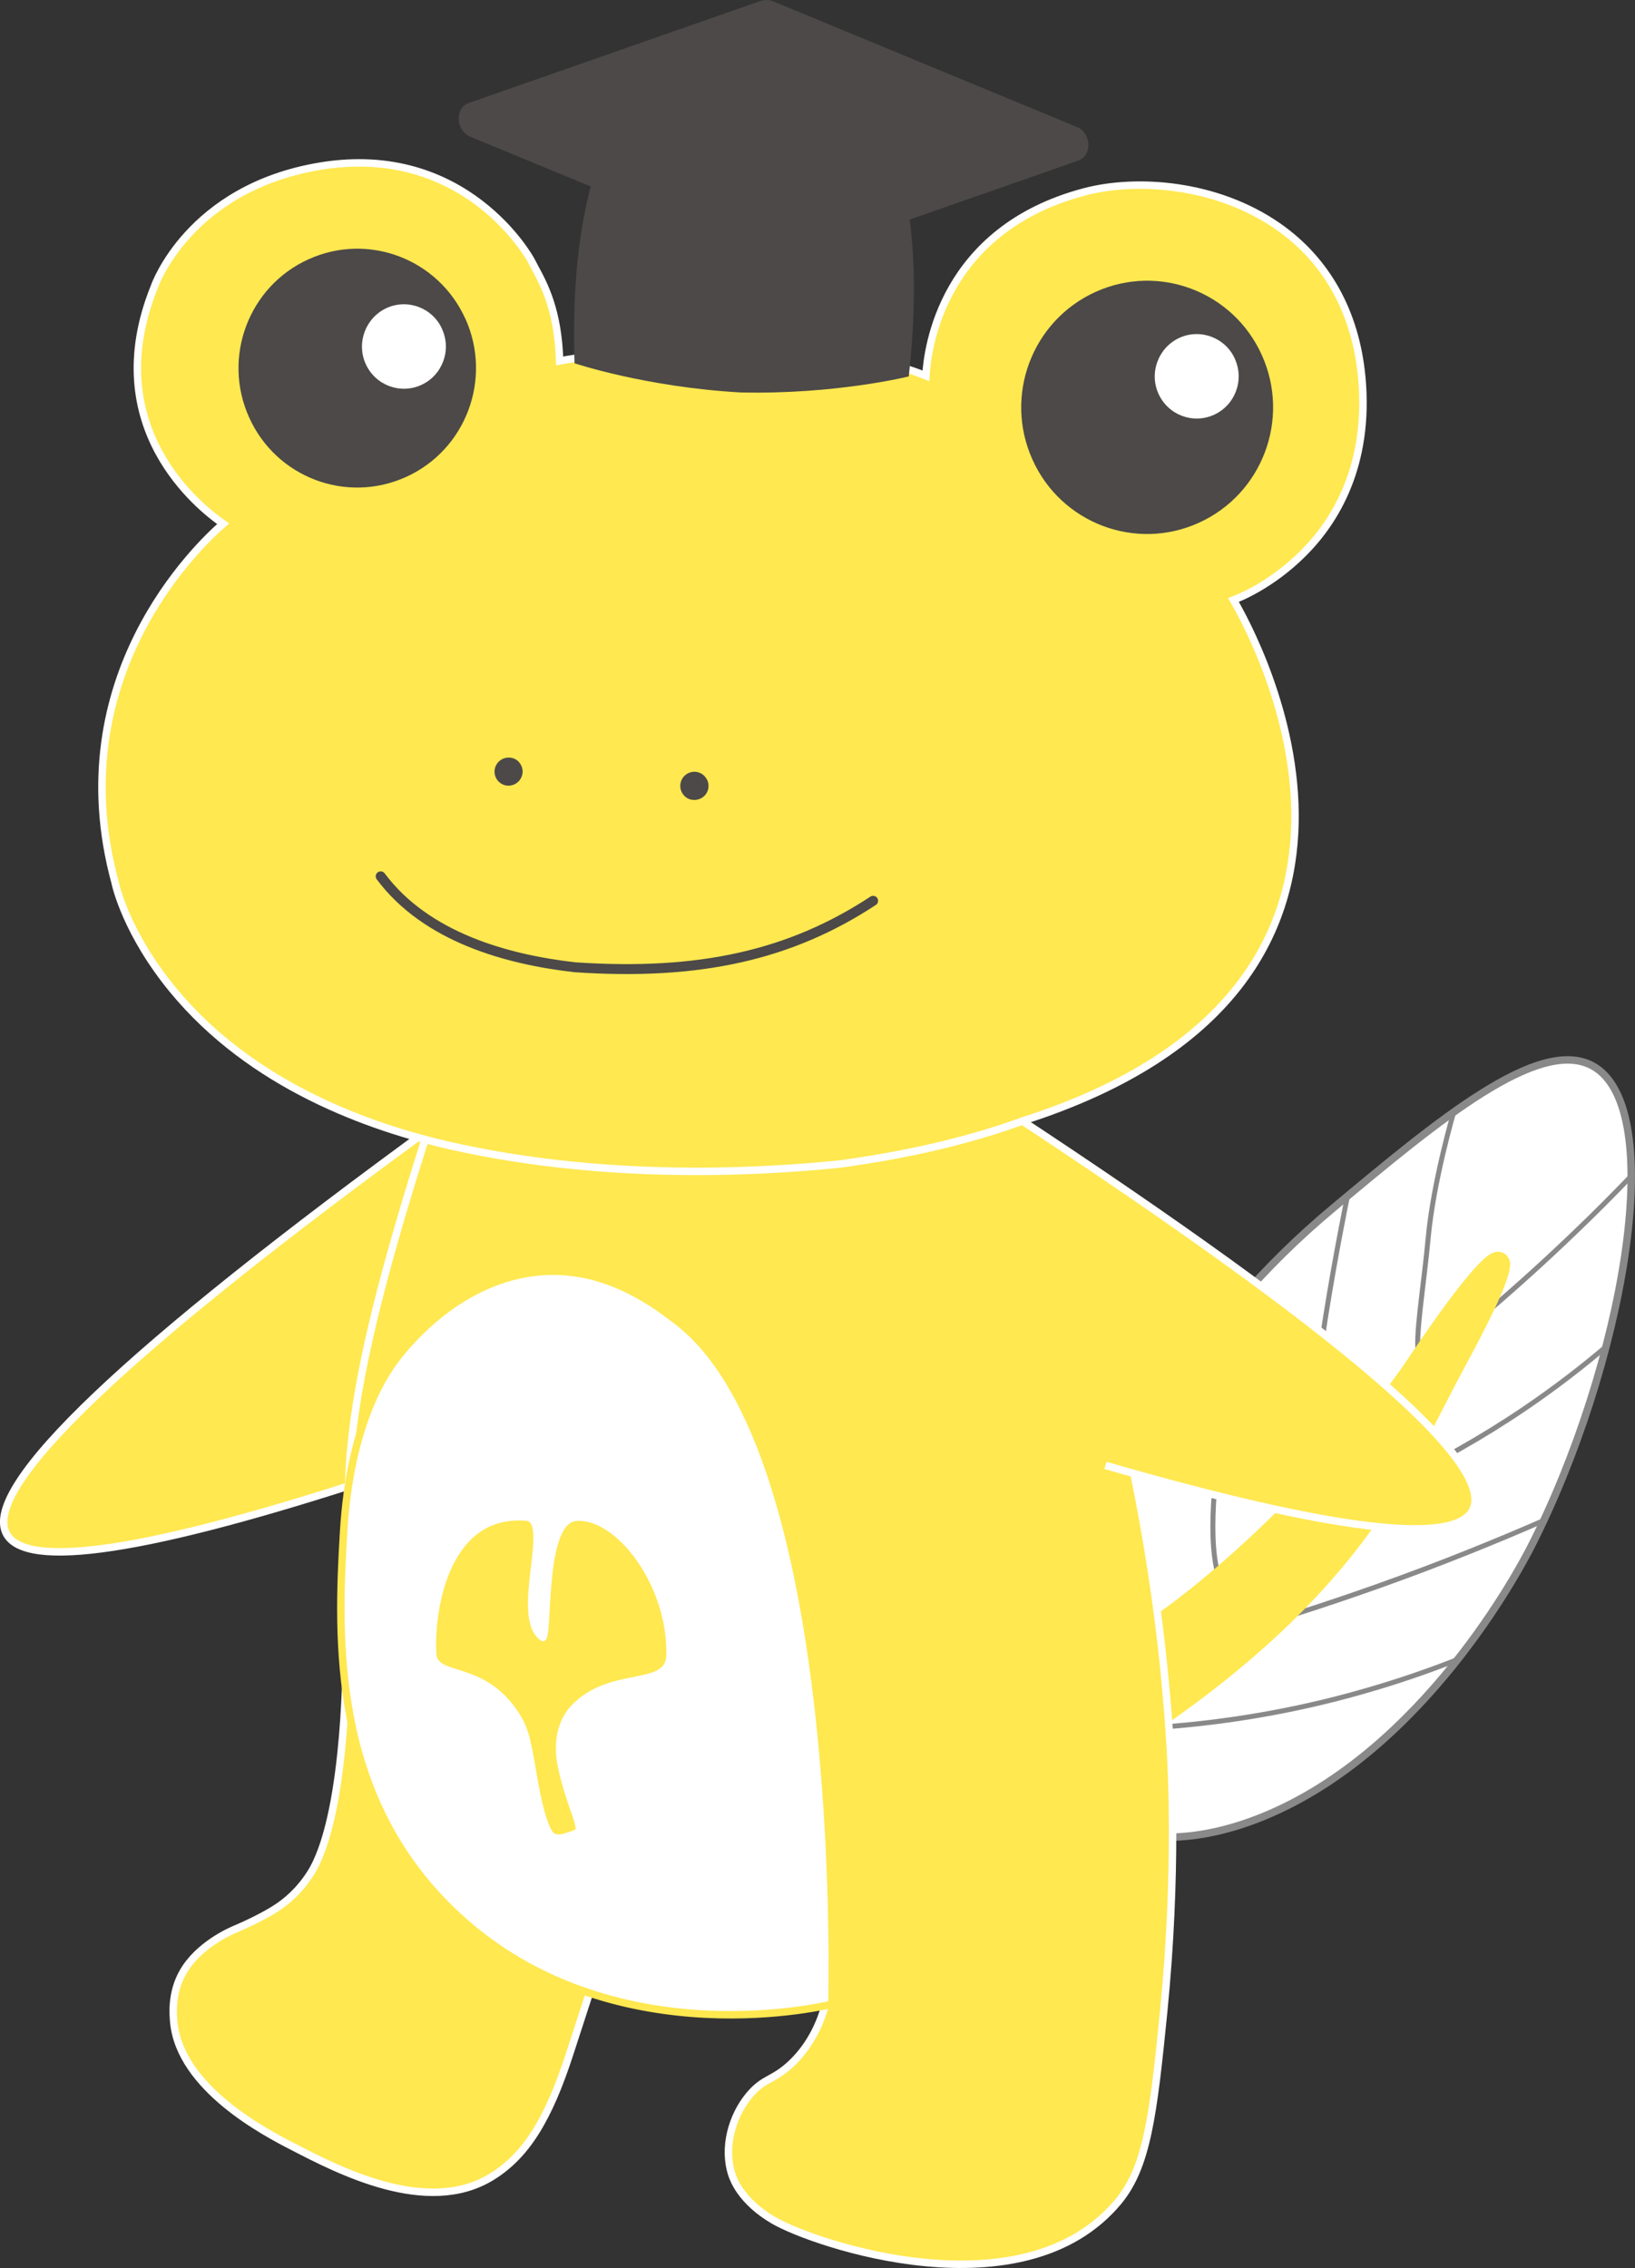
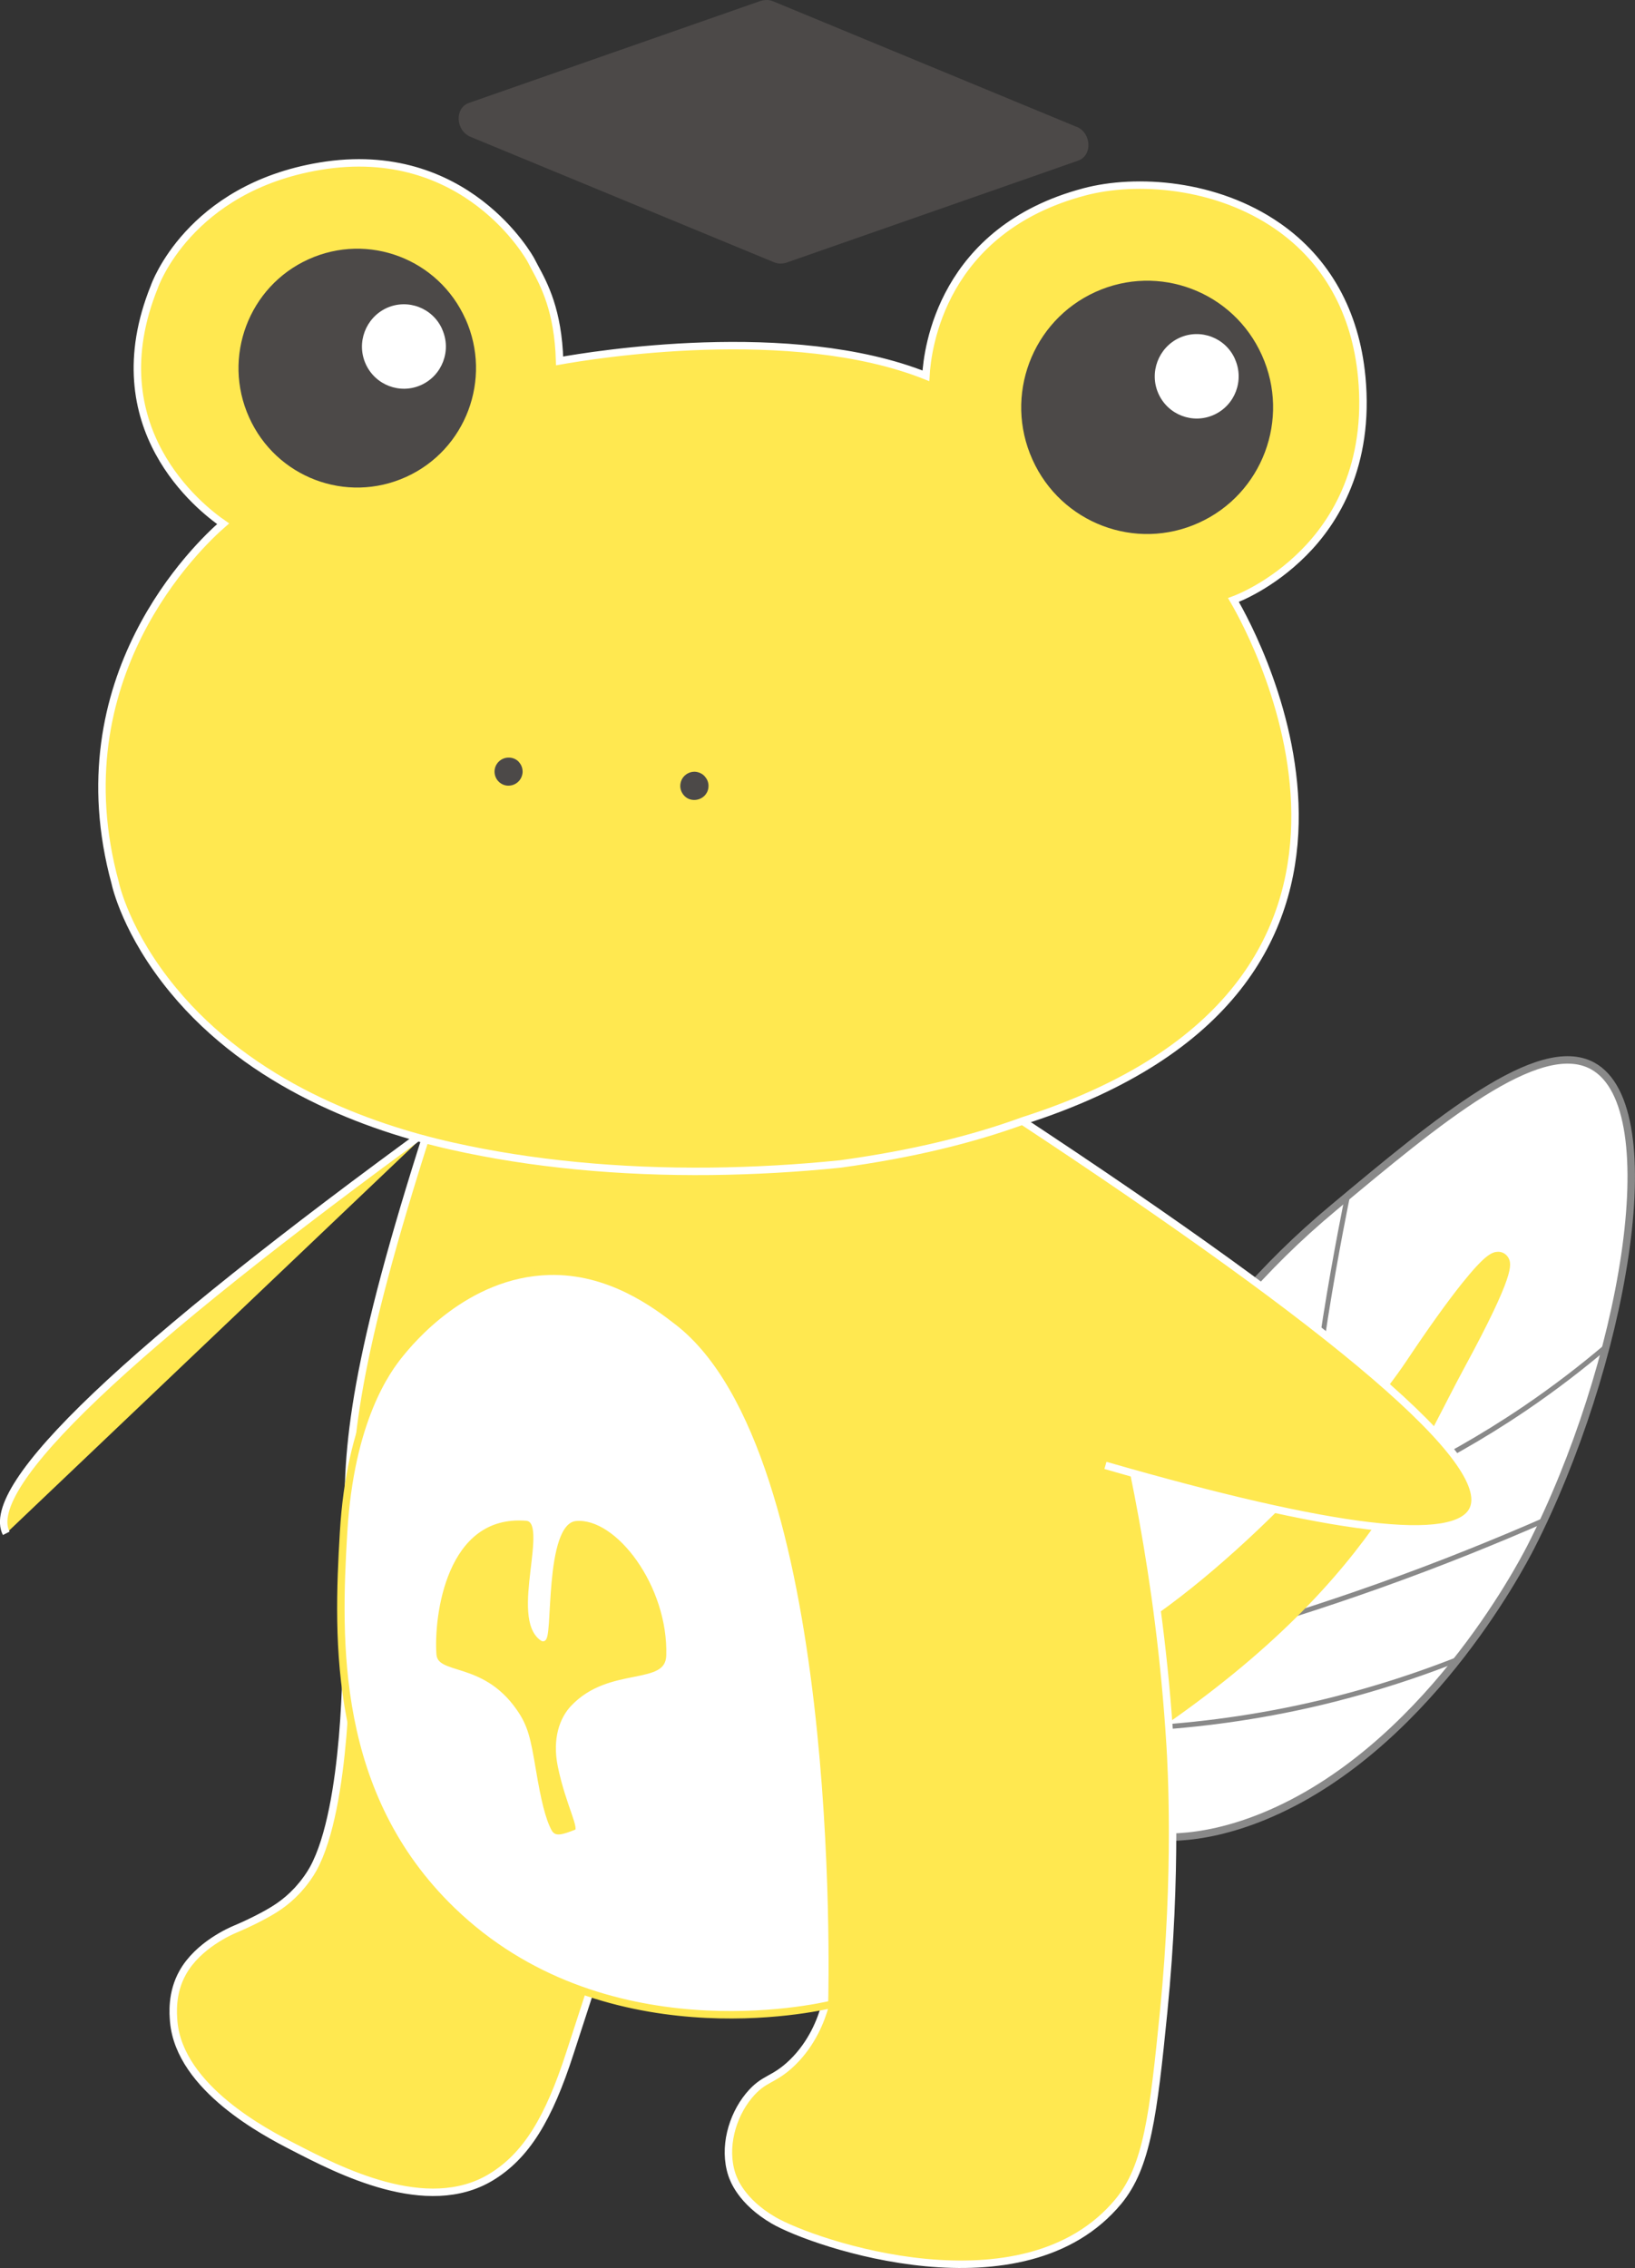
<svg xmlns="http://www.w3.org/2000/svg" id="Layer_2" viewBox="0 0 131.68 182.63">
  <rect x="0" y="0" width="131.68" height="182.63" fill="#333333" stroke="none" />
  <g id="_レイヤー_1">
    <path d="m82.92,142.68c1.8,3.56,6.15,4.55,7.62,4.88,2.09.47,5.89.88,11.24-1.31,12.92-5.3,20.64-20,21.51-21.69,7.36-14.42,11.19-35.35,4.97-38.74-4.34-2.36-12.48,4.43-20.83,11.4-5.96,4.97-9.44,9.41-16.39,18.27-2.34,2.99-4.66,6.11-6.49,10.63-.37.92-2.2,5.55-2.33,11.66-.07,3.07.34,4.19.7,4.9Z" fill="#fff" stroke="#898989" stroke-linecap="round" stroke-linejoin="round" stroke-width=".6" />
-     <path d="m131.38,94.69c-1.42,1.48-2.91,2.98-4.49,4.49-2.32,2.23-4.61,4.3-6.85,6.22" fill="#fff" stroke="#898989" stroke-linejoin="round" stroke-width=".4" />
    <path d="m129.35,108.43c-1.91,1.62-4.09,3.31-6.55,4.98-3.53,2.39-6.91,4.25-9.95,5.7" fill="#fff" stroke="#898989" stroke-linecap="round" stroke-linejoin="round" stroke-width=".4" />
    <path d="m124.55,122.33c-2.02.89-4.11,1.76-6.25,2.62-4.92,1.97-9.69,3.65-14.27,5.1" fill="#fff" stroke="#898989" stroke-linejoin="round" stroke-width=".4" />
    <path d="m117.41,133.61c-.17.07-.34.13-.51.2-2.78,1.08-5.94,2.12-9.43,3.01-5.38,1.36-10.27,2-14.44,2.28" fill="#fff" stroke="#898989" stroke-linejoin="round" stroke-width=".4" />
    <path d="m92.67,113.43s-4.21,14.19-2.89,19.1" fill="#fff" stroke="#898989" stroke-linejoin="round" stroke-width=".4" />
-     <path d="m100.88,103.49s-4.47,16.55-2.84,23.06" fill="#fff" stroke="#898989" stroke-linejoin="round" stroke-width=".4" />
-     <path d="m114.29,109.03c-.41-.85.4-5.67.73-9.32.42-4.61,2.06-10.17,2.06-10.17" fill="#fff" stroke="#898989" stroke-linejoin="round" stroke-width=".4" />
    <path d="m108.52,96.32s-3.8,18.42-2.73,22.79" fill="#fff" stroke="#898989" stroke-linejoin="round" stroke-width=".4" />
    <path d="m80.42,135.66s4.68-.47,9.35-3.14c9.62-5.5,20.37-17.7,23.74-22.75,1.72-2.58,3.27-4.75,4.48-6.26,1.79-2.23,2.31-2.42,2.67-2.42.23,0,.43.12.55.31.2.34.59.98-3.54,8.59-.42.78-.84,1.58-1.27,2.42-4.12,7.94-9.31,19.6-33.73,33-.55.3-2.25,1.14-2.25,1.14" fill="#ffe850" stroke="#ffe850" stroke-linecap="round" stroke-linejoin="round" stroke-width=".6" />
-     <path d="m35.16,90.48C10.14,108.68-1.41,119.68.5,123.46c1.52,3,11.49,1.48,29.93-4.57" fill="#ffe850" stroke="#fff" stroke-miterlimit="10" stroke-width=".6" />
+     <path d="m35.16,90.48C10.14,108.68-1.41,119.68.5,123.46" fill="#ffe850" stroke="#fff" stroke-miterlimit="10" stroke-width=".6" />
    <path d="m35.65,87.38c-6.5,19.67-7.75,27.76-7.58,34.73.09,3.62-.21,7.24-.18,10.86,0,0,.1,12.49-2.67,17.51-.55.99-1.3,1.76-1.3,1.76,0,0,0,0,0,0-.96,1.03-1.94,1.59-2.66,1.98-1.16.63-2.09,1.01-2.34,1.12-.33.14-2.96,1.27-4.2,3.48-.93,1.65-.78,3.34-.73,3.95.47,5.37,7.47,8.98,9.57,10.06,3.72,1.92,10.8,5.61,15.99,2.47,2.83-1.72,4.64-4.69,6.36-10.02.85-2.6,1.69-5.21,2.54-7.81,6.06.37,12.13.75,18.19,1.12-.06.95-.11,1.89-.17,2.84-.35,1.25-1.06,3.09-2.65,4.64-1.56,1.51-2.28,1.18-3.52,2.69-1.33,1.62-2.07,4.15-1.36,6.32.13.39.74,2.16,3.35,3.69,3.25,1.9,20.15,7.68,27.78-1.51,2.32-2.8,2.82-6.98,3.65-15.29,1.12-11.24.62-19.85.52-21.47-.86-13.86-3.35-24.28-5.11-31.52-1.43-5.88-4.25-13.4-8.36-21.89" fill="#ffe850" stroke="#fff" stroke-miterlimit="10" stroke-width=".6" />
    <path d="m66.99,161.38c-1.24.3-18.47,4.16-30.59-7.55-9.63-9.3-9.25-21.72-8.73-30.44.54-9.12,3.53-13.13,4.53-14.36.82-1.01,5.27-6.48,12-6.67,4.86-.14,8.58,2.64,10.45,4.1,13.37,10.45,12.4,53.04,12.35,54.93Z" fill="#fff" stroke="#ffe850" stroke-miterlimit="10" stroke-width=".6" />
    <path d="m81.75,89.87c26.33,17.33,38.62,27.88,36.89,31.66-1.35,2.94-11.22,1.76-29.61-3.54" fill="#ffe850" stroke="#fff" stroke-miterlimit="10" stroke-width=".6" />
    <path d="m109.67,30.34c-.49-5.2-2.83-9.39-6.74-12.11-4.97-3.46-11.42-3.89-15.6-2.78-11.47,3.04-12.64,12.62-12.76,14.81-10.85-4.32-26.93-1.66-29.5-1.2-.12-4.07-1.25-6.15-2.01-7.55-.11-.2-.21-.39-.3-.57-.05-.1-5.22-9.51-16.98-7.56-10.58,1.76-13.33,9.64-13.35,9.71-4.59,11.35,3.7,17.81,5.54,19.08-2.06,1.79-13.21,12.4-8.69,28.93.03.16.88,4.04,4.66,8.62,6.29,7.63,15.68,11.04,22.46,12.56,6.36,1.43,13.45,2.11,20.9,2.03,3.4-.04,6.87-.23,10.38-.59,5.77-.79,10.63-1.98,14.73-3.48,34.03-10.89,18.68-38.94,16.93-41.93.33-.12,3.03-1.16,5.64-3.78,2.52-2.52,5.37-7.04,4.69-14.2Z" fill="#ffe850" stroke="#fff" stroke-miterlimit="10" stroke-width=".6" />
    <path d="m101.63,28.6c2.31,5.13.04,11.17-5.07,13.49-5.1,2.32-11.11.04-13.41-5.09-2.31-5.13-.04-11.17,5.07-13.49,5.1-2.32,11.11-.04,13.41,5.09" fill="#4c4948" stroke-width="0" />
    <path d="m99.46,28.91c.77,1.71.01,3.72-1.69,4.49-1.7.77-3.7.01-4.47-1.7-.77-1.71,0-3.72,1.69-4.5,1.7-.77,3.71-.01,4.47,1.7" fill="#fff" stroke-width="0" />
    <path d="m37.49,25.68c2.17,4.84.03,10.54-4.78,12.72-4.82,2.19-10.48.04-12.65-4.8-2.18-4.84-.03-10.54,4.78-12.72,4.82-2.19,10.48-.03,12.65,4.81" fill="#4c4948" stroke-width="0" />
    <path d="m35.61,26.51c.77,1.71.01,3.72-1.69,4.49-1.7.77-3.7.01-4.47-1.7-.77-1.71,0-3.72,1.69-4.5,1.7-.77,3.71-.01,4.47,1.7" fill="#fff" stroke-width="0" />
    <path d="m56.76,62.51c-.2-.22-.48-.35-.78-.37h0c-.3-.01-.59.09-.81.29-.23.2-.36.48-.38.79-.02.3.09.59.29.82.2.23.48.36.79.37h0c.3.01.59-.09.82-.29.22-.2.36-.48.37-.78.02-.3-.09-.6-.3-.82Z" fill="#4c4948" stroke-width="0" />
    <path d="m41.8,61.36c-.2-.22-.48-.35-.78-.36h0c-.62-.03-1.16.45-1.19,1.08-.01.3.09.59.29.81.2.22.48.36.78.37h0c.3.01.59-.09.82-.3.22-.2.35-.48.37-.78.01-.3-.09-.6-.3-.82Z" fill="#4c4948" stroke-width="0" />
-     <path d="m30.66,70.56c3.68,4.93,10.21,6.7,15.62,7.32,10.1.69,17.42-1,24.04-5.35" fill="none" stroke="#4c4948" stroke-linecap="round" stroke-width=".8" />
    <path d="m86.7,10.21L62.28.11c-.17-.07-.34-.11-.51-.11s-.34.02-.5.07l-23.51,8.22c-1.16.41-1.07,2.23.14,2.73l24.42,10.09c.17.07.34.11.51.11s.34-.02.5-.07l19.89-6.95,3.62-1.27c1.16-.41,1.07-2.23-.14-2.73Z" fill="#4c4948" stroke-width="0" />
-     <path d="m71.2,10.51c-3.87-2.02-7.48-2.8-10.6-2.93-3.11-.11-6.78.37-10.79,2.09.13-.17-4.03,4.88-3.54,19.58,0,0,5.73,1.92,13.39,2.35,7.67.17,13.53-1.29,13.53-1.29,1.64-14.62-2.1-19.98-1.99-19.8Z" fill="#4c4948" stroke-width="0" />
    <path d="m34.95,133.22c-.22-3.07.78-11.5,7.44-10.97,2.16.17-1.19,8.04,1.3,9.69.72.48-.19-9.41,2.69-9.67,3.38-.3,7.65,5.36,7.48,11.03-.08,2.72-4.7.98-7.73,4.2-.84.89-1.46,2.49-1.01,4.69.65,3.16,1.85,5.09,1.29,5.31-.99.39-1.76.68-2.15-.02-.52-.93-.9-2.58-1.29-4.91-.43-2.54-.62-3.52-1.53-4.81-2.7-3.87-6.35-2.63-6.49-4.55Z" fill="#ffe850" stroke="#fff" stroke-miterlimit="10" stroke-width=".4" />
  </g>
</svg>